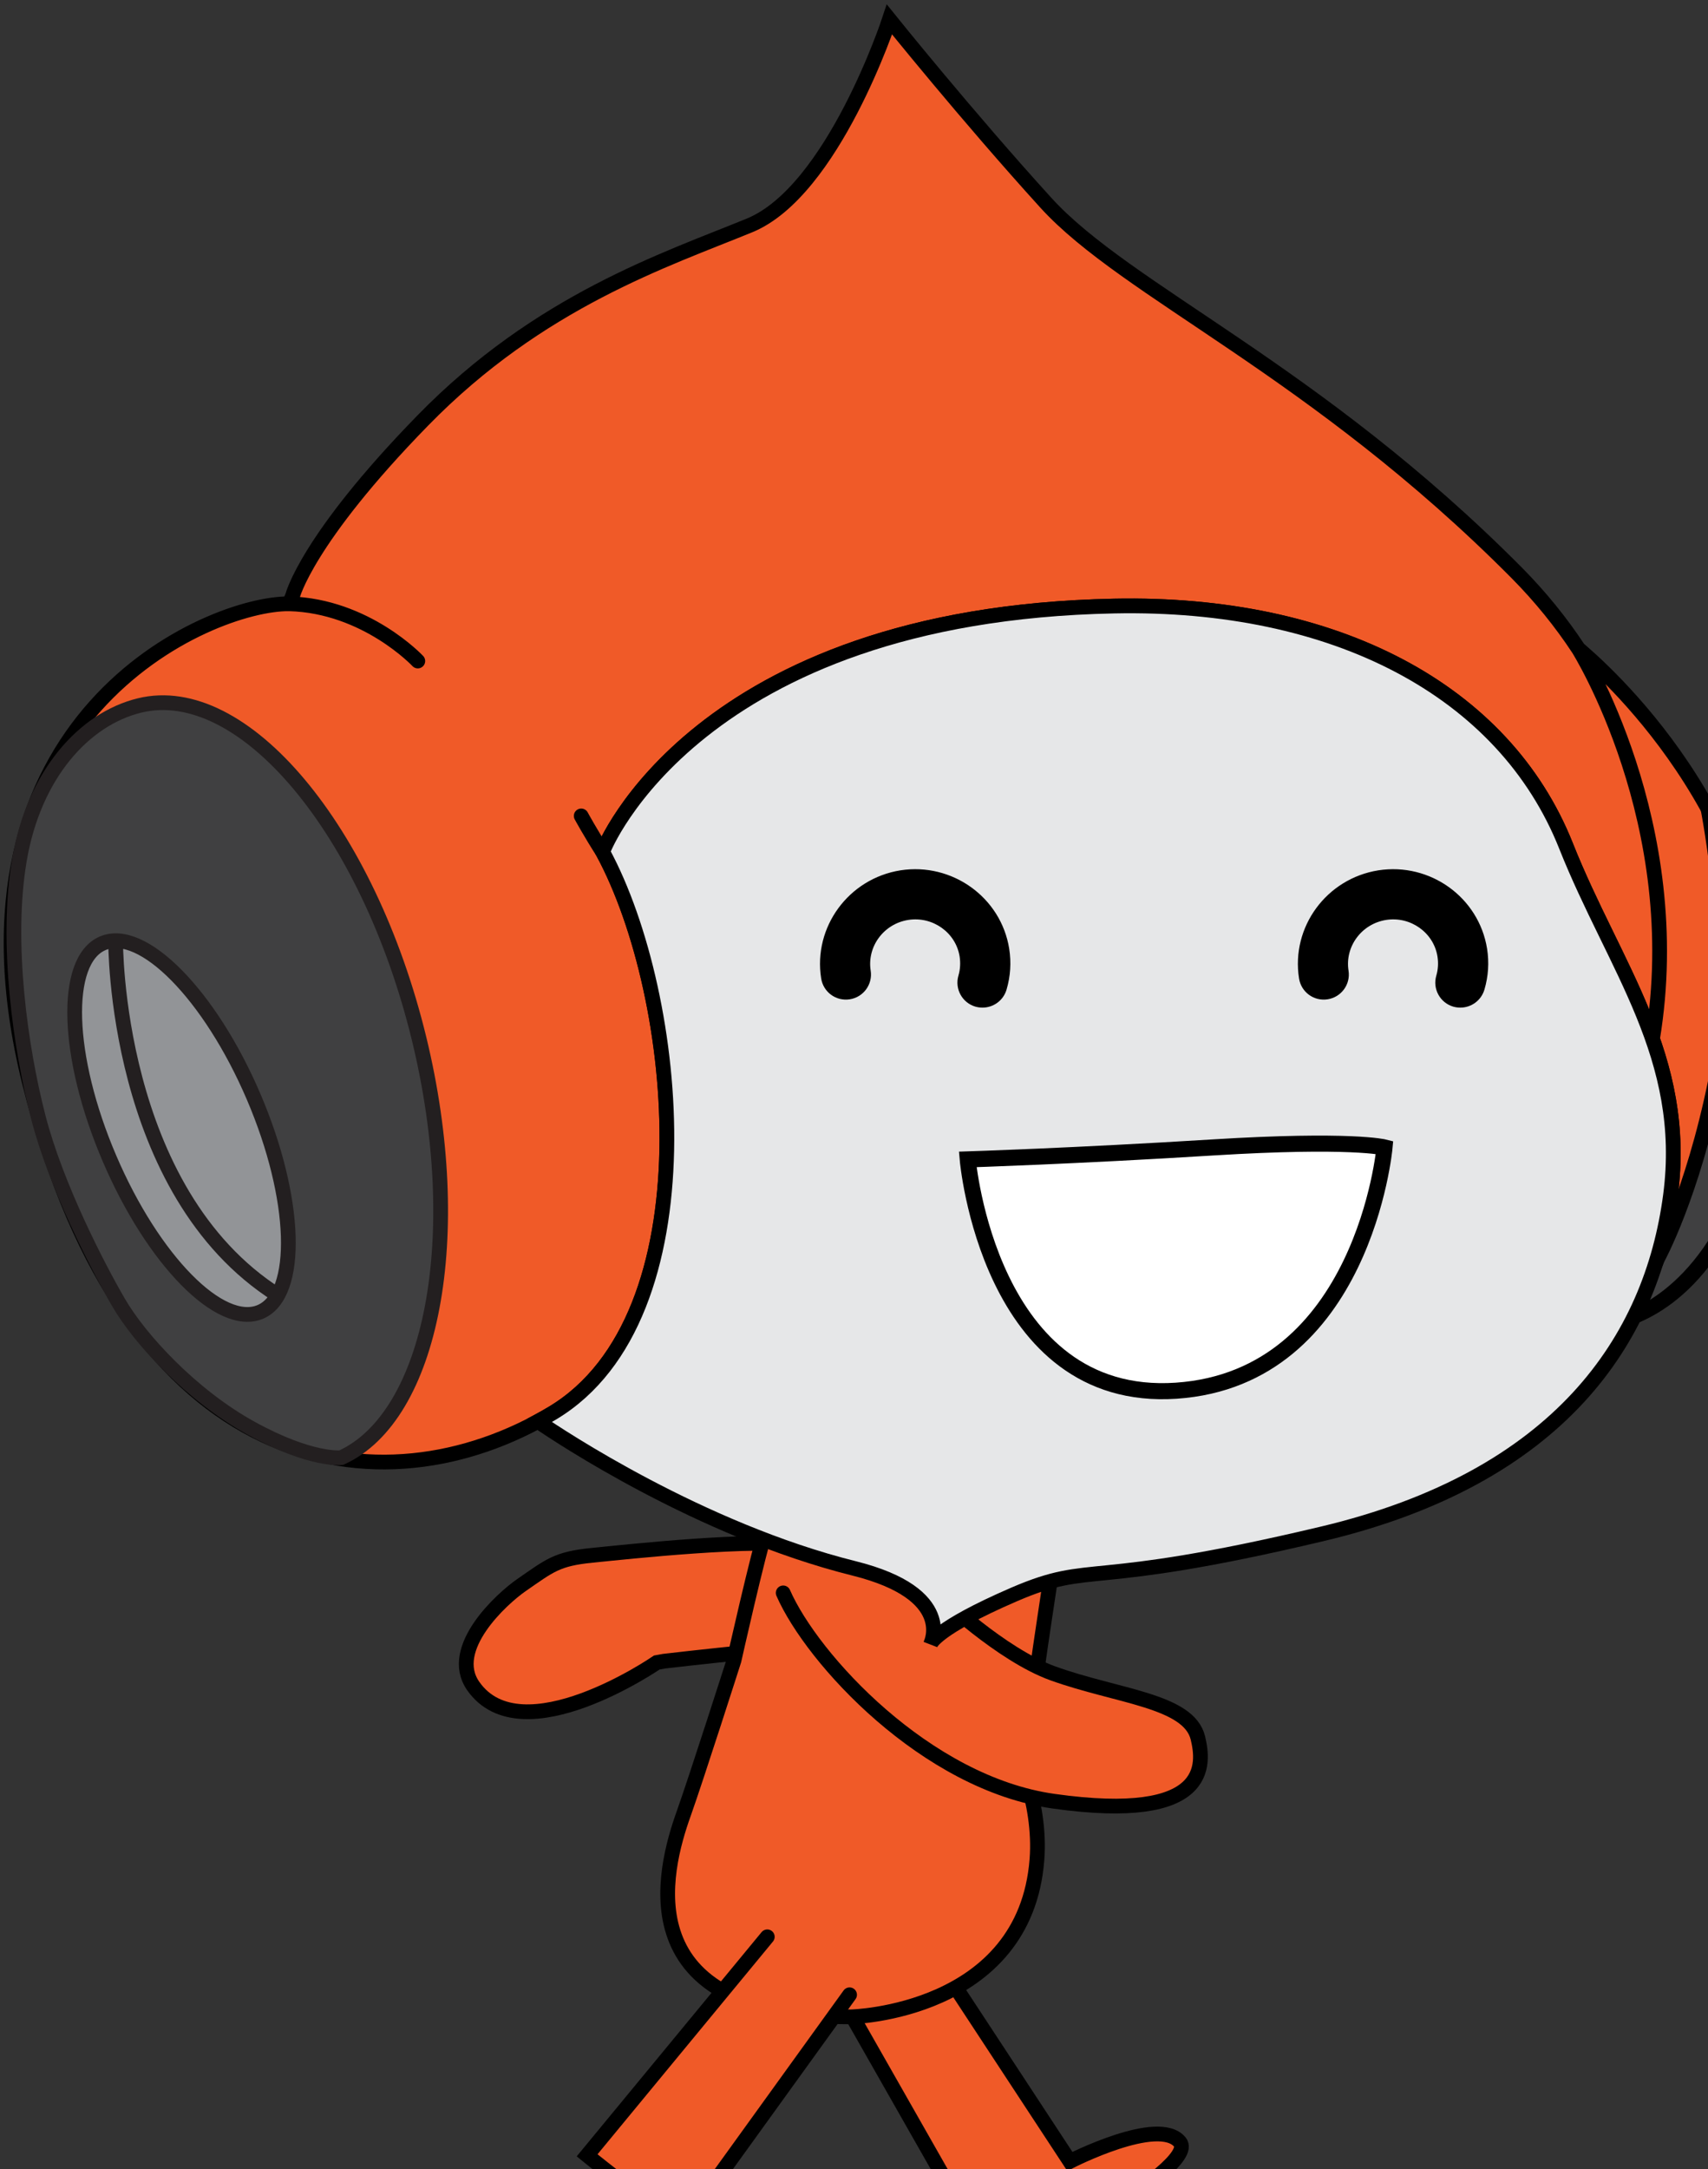
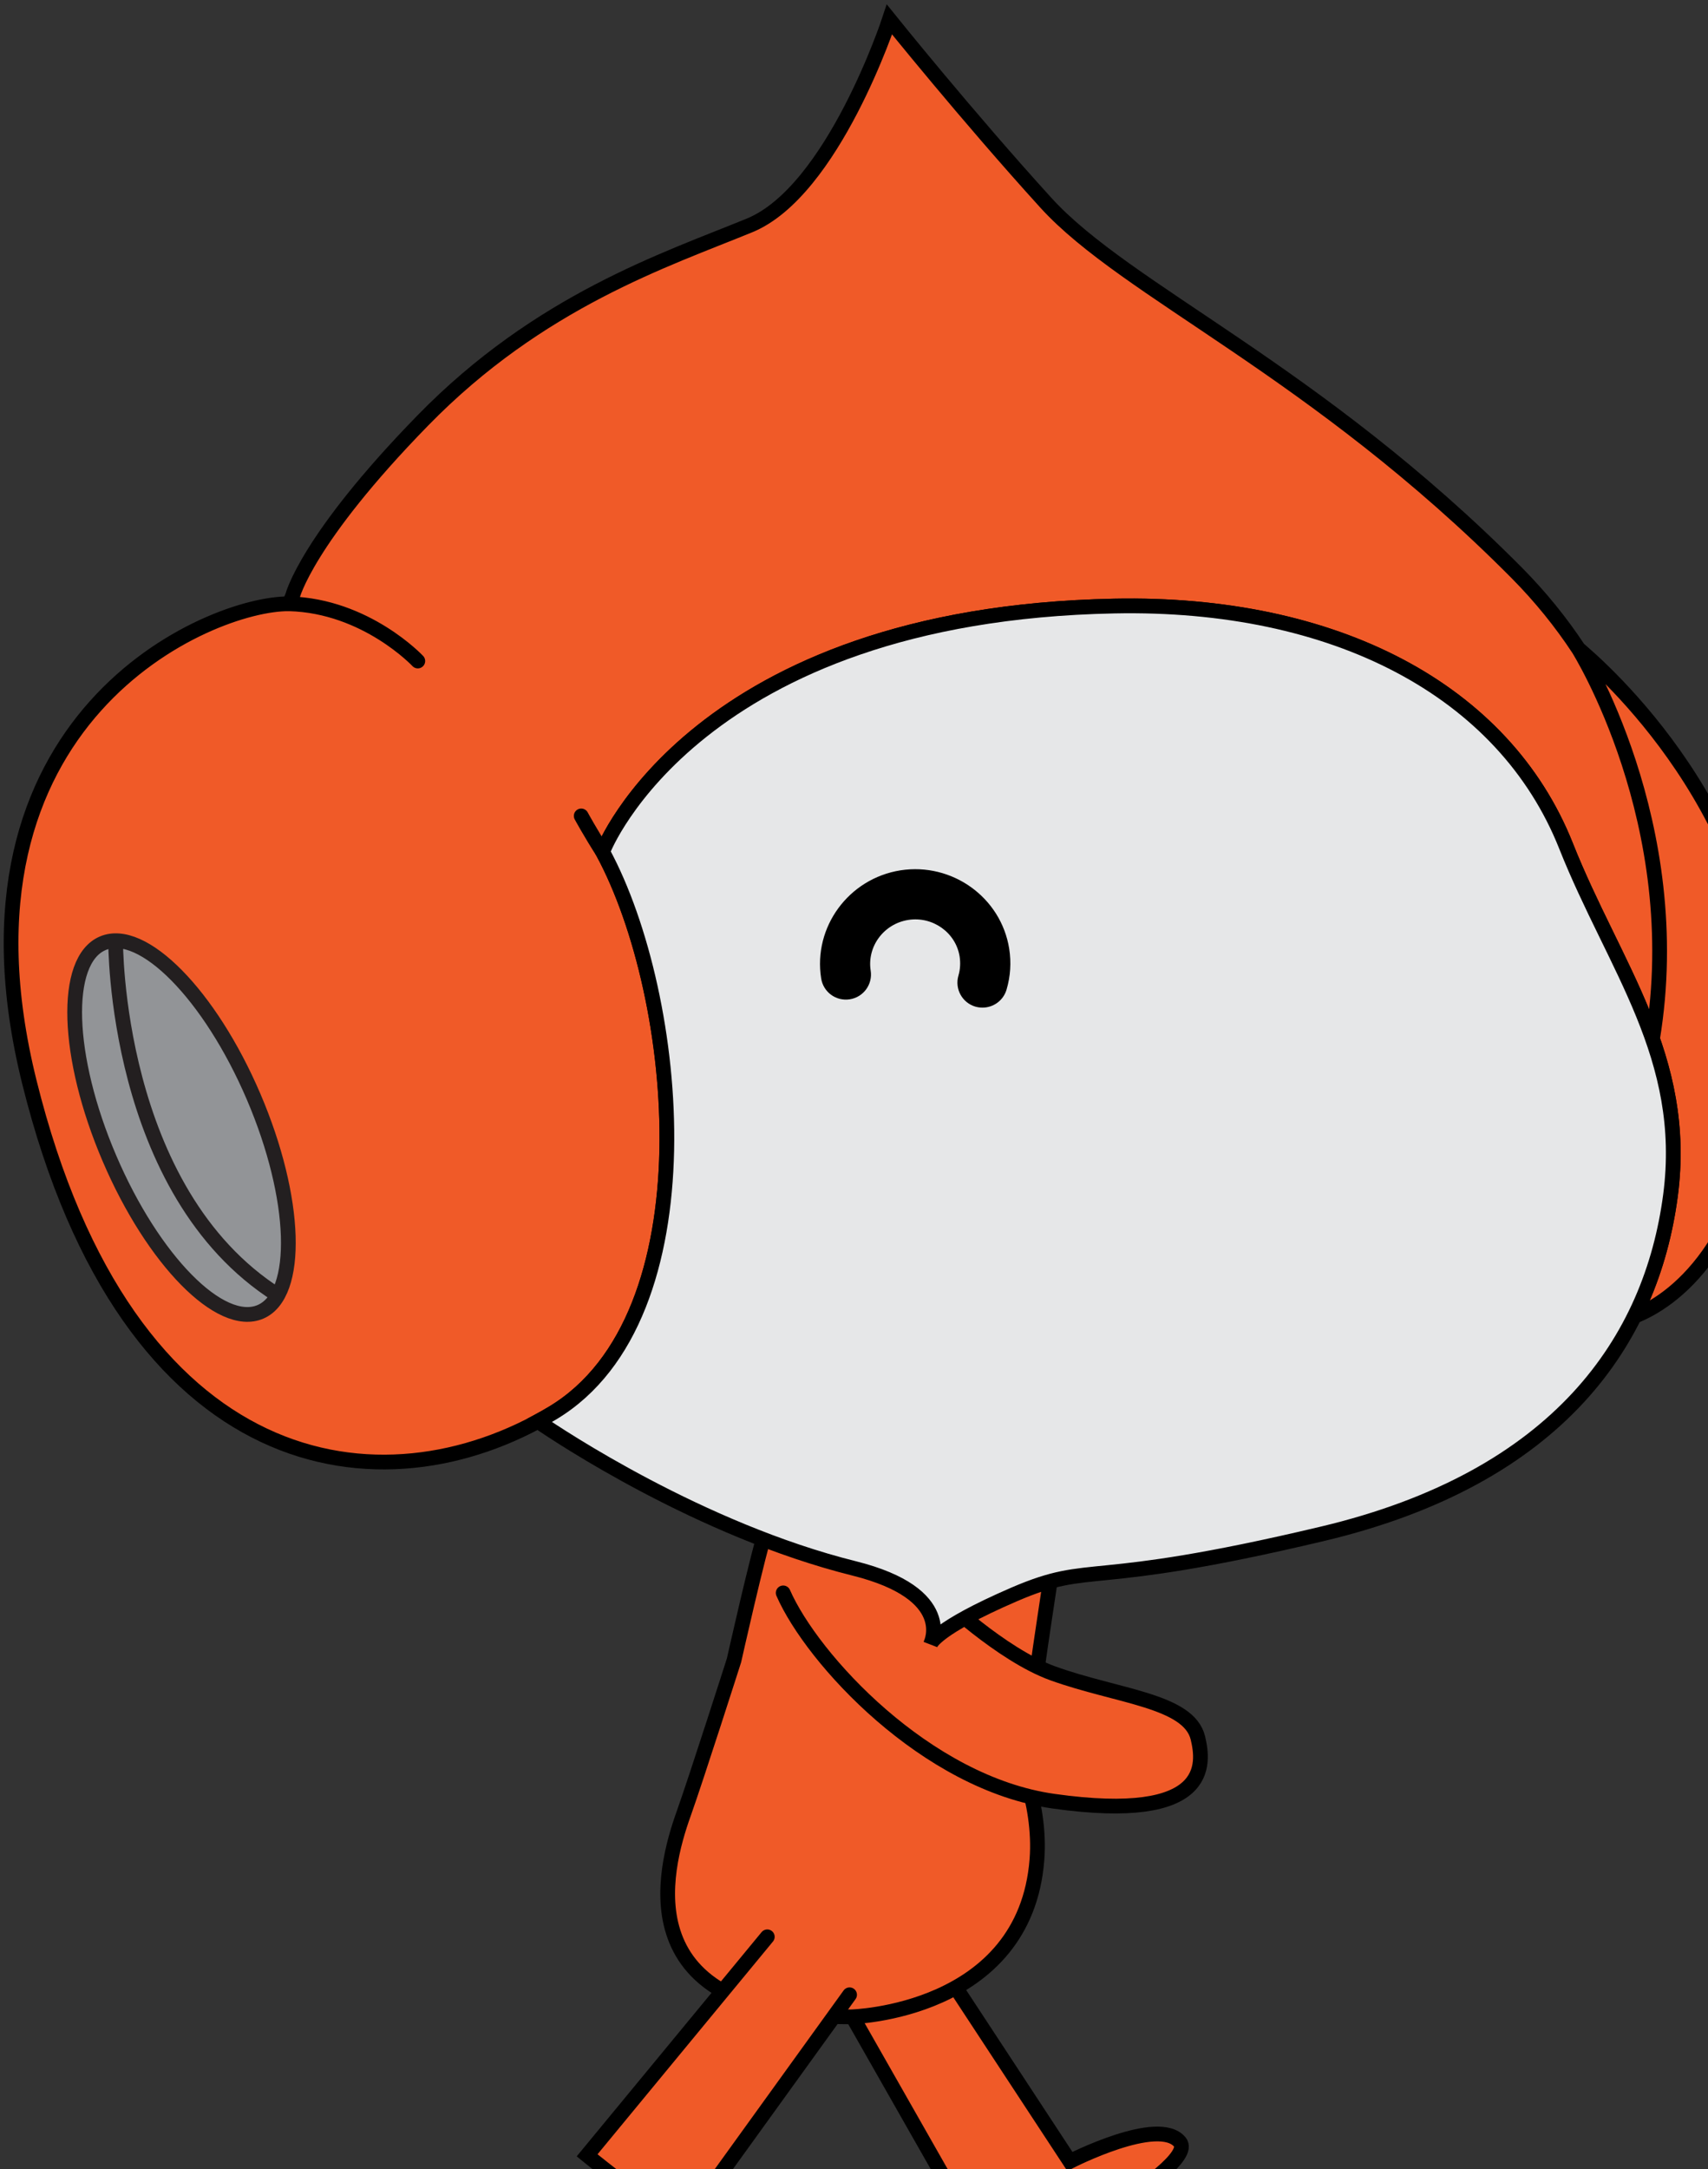
<svg xmlns="http://www.w3.org/2000/svg" version="1.1" width="104" height="132">
  <rect width="100%" height="100%" fill="#333333" stroke="none" />
  <g id="ID0.1554504418745637" transform="matrix(1.05, 0, 0, 1.05, -0.55, 0.65)">
-     <path id="Back_Arm_1_" fill="#F05A28" stroke="#000000" stroke-linecap="round" d="M 44.459 112.850 C 44.459 112.850 35.290 119.155 32.004 114.438 C 30.234 111.899 33.940 108.530 35.275 107.604 C 37.214 106.266 37.678 105.821 40.072 105.584 C 42.461 105.346 51.241 104.387 54.397 104.934 C 59.346 105.801 67.525 109.413 55.900 111.620 C 55.900 111.620 49.333 112.247 44.937 112.763 L 44.459 112.850 L 44.459 112.850 L 44.459 112.850 L 44.459 112.850 Z " transform="matrix(0.855, 0, 0, 0.855, 0.6, -0.75)" />
    <path id="Front_Leg_1_" fill="#F05A28" stroke="#000000" stroke-linecap="round" d="M 56.835 135.285 L 67.675 154.332 C 67.675 154.332 81.394 147.121 79.935 145.357 C 78.478 143.591 72.474 146.671 72.474 146.671 L 62.636 131.691 " transform="matrix(0.855, 0, 0, 0.855, 0.6, -0.75)" />
    <path id="Body_1_" fill="#F05A28" stroke="#000000" stroke-linecap="round" d="M 69.553 120.506 C 69.338 118.777 70.881 109.160 71.141 107.338 C 71.141 107.338 73.946 99.791 62.934 98.662 C 56.695 98.023 52.851 100.625 52.005 103.308 C 51.279 105.613 49.697 112.697 49.697 112.697 C 49.697 112.697 47.156 120.644 46.285 123.088 C 44.916 126.914 42.234 136.871 57.641 136.871 C 57.641 136.871 69.445 136.600 70.242 126.203 C 70.394 124.221 70.025 122.293 69.564 120.771 L 69.553 120.506 L 69.553 120.506 L 69.553 120.506 L 69.553 120.506 Z " transform="matrix(0.855, 0, 0, 0.855, 0.6, -0.75)" />
    <path id="Front_Leg_3_" fill="#F05A28" stroke="#000000" stroke-linecap="round" d="M 51.952 131.445 L 39.731 146.257 C 39.731 146.257 51.740 156.054 52.792 154.021 C 53.845 151.990 48.660 147.671 48.660 147.671 L 57.533 135.374 " transform="matrix(0.855, 0, 0, 0.855, 0.6, -0.75)" />
    <path id="Front_Arm_1_" fill="#F05A28" stroke="#000000" stroke-linecap="round" d="M 53.031 108.131 C 54.993 112.617 62.717 121.037 71.371 122.252 C 82.113 123.766 81.574 119.709 81.158 117.965 C 80.543 115.420 75.691 115.162 71.320 113.586 C 67.804 112.320 63.654 108.336 63.654 108.336 " transform="matrix(0.855, 0, 0, 0.855, 0.6, -0.75)" />
    <g id="Head_3_">
      <path id="Head_4_" fill="#F05A28" stroke="#000000" stroke-linecap="round" d="M 19.751 40.563 C 19.751 40.563 20.681 36.751 28.595 28.649 C 36.505 20.551 45.068 17.762 50.747 15.434 C 56.425 13.106 60.238 1.474 60.238 1.474 C 60.238 1.474 65.466 7.978 70.841 13.892 C 76.325 19.923 89.095 25.208 102.779 38.982 C 104.412 40.631 105.800 42.357 106.967 44.128 L 107.203 44.334 C 110.260 46.985 121.098 57.562 119.709 72.959 C 118.647 84.689 113.313 88.396 110.729 89.394 L 110.708 89.480 C 112.040 86.841 112.833 84.041 113.208 81.199 C 114.442 71.798 109.378 65.687 106.130 57.511 C 101.919 46.907 90.400 40.941 75.484 41.238 C 47.097 41.800 40.845 57.759 40.845 57.759 L 40.824 57.965 C 46.091 67.744 48.193 89.438 37.410 95.930 C 25.796 102.912 8.597 100.475 1.900 73.493 C -4.231 48.800 14.126 41.019 19.527 41.083 L 19.751 40.563 L 19.751 40.563 L 19.751 40.563 L 19.751 40.563 Z M 106.967 44.128 C 106.967 44.128 114.414 55.961 111.990 70.583 M 19.526 41.082 C 24.748 41.224 28.248 44.962 28.248 44.962 M 40.824 57.962 C 39.945 56.591 39.332 55.462 39.332 55.462 " transform="matrix(0.855, 0, 0, 0.855, 0.6, -0.75)" />
-       <path id="R_Ear_1_" fill="#404041" stroke="#000000" d="M 112.338 85.465 C 112.338 85.465 114.690 81.201 116.276 73.387 C 117.860 65.567 115.747 54.934 115.747 54.934 C 118.372 59.695 120.360 65.805 119.718 72.960 C 118.691 84.391 113.384 88.288 110.736 89.395 L 112.338 85.465 L 112.338 85.465 L 112.338 85.465 L 112.338 85.465 Z " transform="matrix(0.855, 0, 0, 0.855, 0.6, -0.75)" />
      <g id="L_Ear_1_">
-         <path id="Outer_Ear_1_" fill="#404041" stroke="#231F20" d="M 2.511 75.897 C 3.712 80.537 6.507 85.959 7.946 88.437 C 9.381 90.916 12.899 94.751 16.968 96.984 C 21.040 99.220 23.058 98.964 23.058 98.964 C 29.220 96.165 31.591 83.950 28.339 70.575 C 24.884 56.386 16.397 46.264 9.376 47.975 C 5.626 48.885 2.218 52.639 1.230 58.432 C 0.269 64.048 1.312 71.268 2.511 75.897 L 2.511 75.897 L 2.511 75.897 L 2.511 75.897 Z " transform="matrix(0.855, 0, 0, 0.855, 0.6, -0.75)" />
        <path id="Inner_Ear_1_" fill="#929497" stroke="#231F20" stroke-linecap="round" d="M 6.873 64.098 C 9.573 62.941 14.157 67.594 17.112 74.494 C 20.064 81.389 20.271 87.926 17.573 89.080 C 14.870 90.234 10.289 85.580 7.336 78.683 C 4.378 71.785 4.173 65.255 6.873 64.098 L 6.873 64.098 L 6.873 64.098 L 6.873 64.098 Z M 18.751 87.953 C 7.628 80.904 7.753 63.924 7.753 63.924 " transform="matrix(0.855, 0, 0, 0.855, 0.6, -0.75)" />
      </g>
      <path id="Face_2_" fill="#E6E7E8" stroke="#000000" stroke-linecap="round" d="M 36.485 96.566 C 37.786 97.457 47.403 103.871 57.847 106.472 C 64.764 108.201 63.035 111.583 63.035 111.583 C 63.035 111.583 63.312 110.562 68.711 108.229 C 74.107 105.911 73.461 107.958 89.565 104.135 C 105.669 100.324 111.919 90.979 113.211 81.196 C 114.449 71.796 109.381 65.685 106.133 57.508 C 101.922 46.904 90.404 40.938 75.490 41.235 C 47.097 41.797 40.845 57.756 40.845 57.756 L 40.802 57.928 C 46.079 67.685 48.204 89.427 37.407 95.927 C 37.083 96.120 36.755 96.310 36.423 96.489 L 36.485 96.566 L 36.485 96.566 L 36.485 96.566 L 36.485 96.566 Z " transform="matrix(0.855, 0, 0, 0.855, 0.6, -0.75)" />
-       <path id="Smile_1_" fill="#FFFFFF" stroke="#000000" stroke-width="1.09" stroke-linecap="round" d="M 79.682 94.426 C 66.967 95.281 65.547 78.746 65.547 78.746 C 65.547 78.746 72.815 78.517 82.192 77.934 C 91.569 77.356 93.817 77.934 93.817 77.934 C 93.817 77.934 92.395 93.566 79.682 94.426 L 79.682 94.426 L 79.682 94.426 L 79.682 94.426 Z " transform="matrix(0.855, 0, 0, 0.855, 0.6, -0.75)" />
-       <path id="R_Eye_1_" d="M 98.959 68.458 C 98.801 68.458 98.643 68.437 98.480 68.392 C 97.582 68.129 97.062 67.184 97.330 66.284 C 97.451 65.864 97.476 65.430 97.408 64.996 C 97.150 63.365 95.572 62.253 93.926 62.513 C 92.262 62.775 91.119 64.317 91.375 65.951 C 91.521 66.878 90.887 67.748 89.959 67.893 C 89.025 68.039 88.162 67.407 88.018 66.477 C 87.467 62.995 89.879 59.707 93.399 59.151 C 96.911 58.607 100.215 60.983 100.772 64.463 C 100.918 65.398 100.860 66.330 100.592 67.236 C 100.373 67.977 99.695 68.458 98.959 68.458 L 98.959 68.458 L 98.959 68.458 L 98.959 68.458 L 98.959 68.458 Z " transform="matrix(0.855, 0, 0, 0.855, 0.6, -0.75)" />
      <path id="L_Eye_1_" d="M 66.549 68.458 C 66.393 68.458 66.233 68.437 66.070 68.392 C 65.170 68.129 64.652 67.184 64.918 66.284 C 65.039 65.864 65.064 65.430 64.998 64.996 C 64.740 63.365 63.166 62.253 61.515 62.513 C 59.851 62.775 58.709 64.317 58.965 65.951 C 59.110 66.878 58.477 67.748 57.549 67.893 C 56.614 68.039 55.752 67.407 55.606 66.477 C 55.057 62.995 57.469 59.707 60.986 59.151 C 64.491 58.607 67.805 60.983 68.360 64.463 C 68.506 65.398 68.448 66.330 68.180 67.236 C 67.963 67.977 67.285 68.458 66.549 68.458 L 66.549 68.458 L 66.549 68.458 L 66.549 68.458 L 66.549 68.458 Z " transform="matrix(0.855, 0, 0, 0.855, 0.6, -0.75)" />
    </g>
  </g>
</svg>